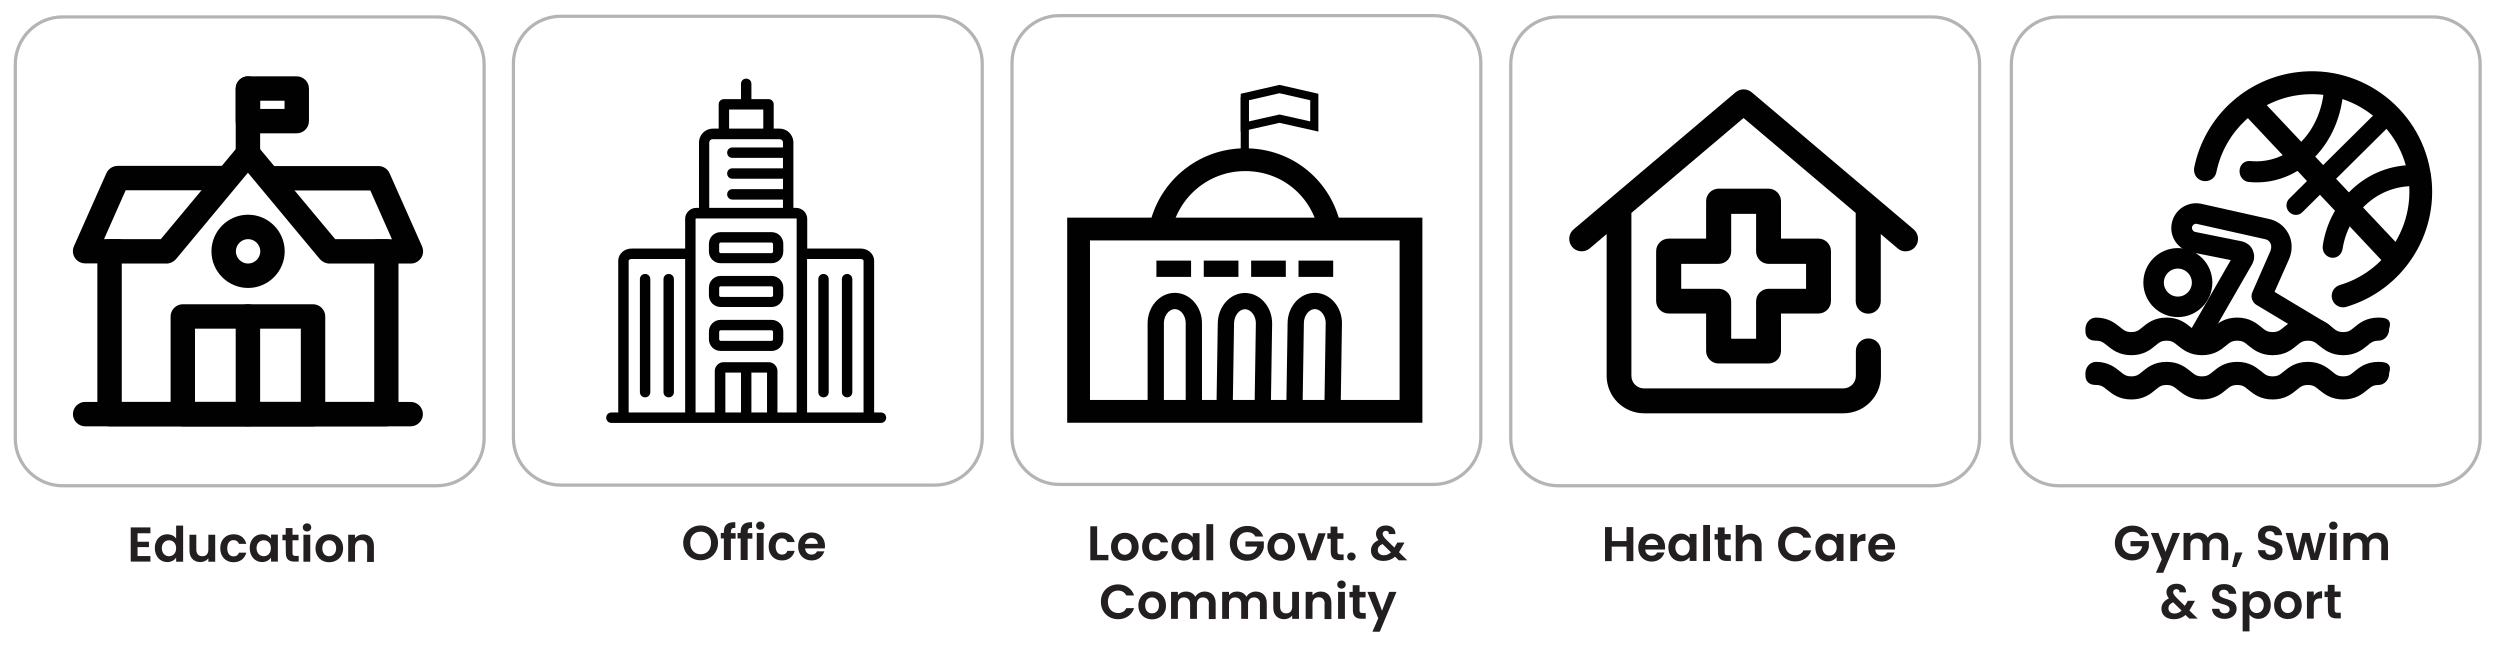
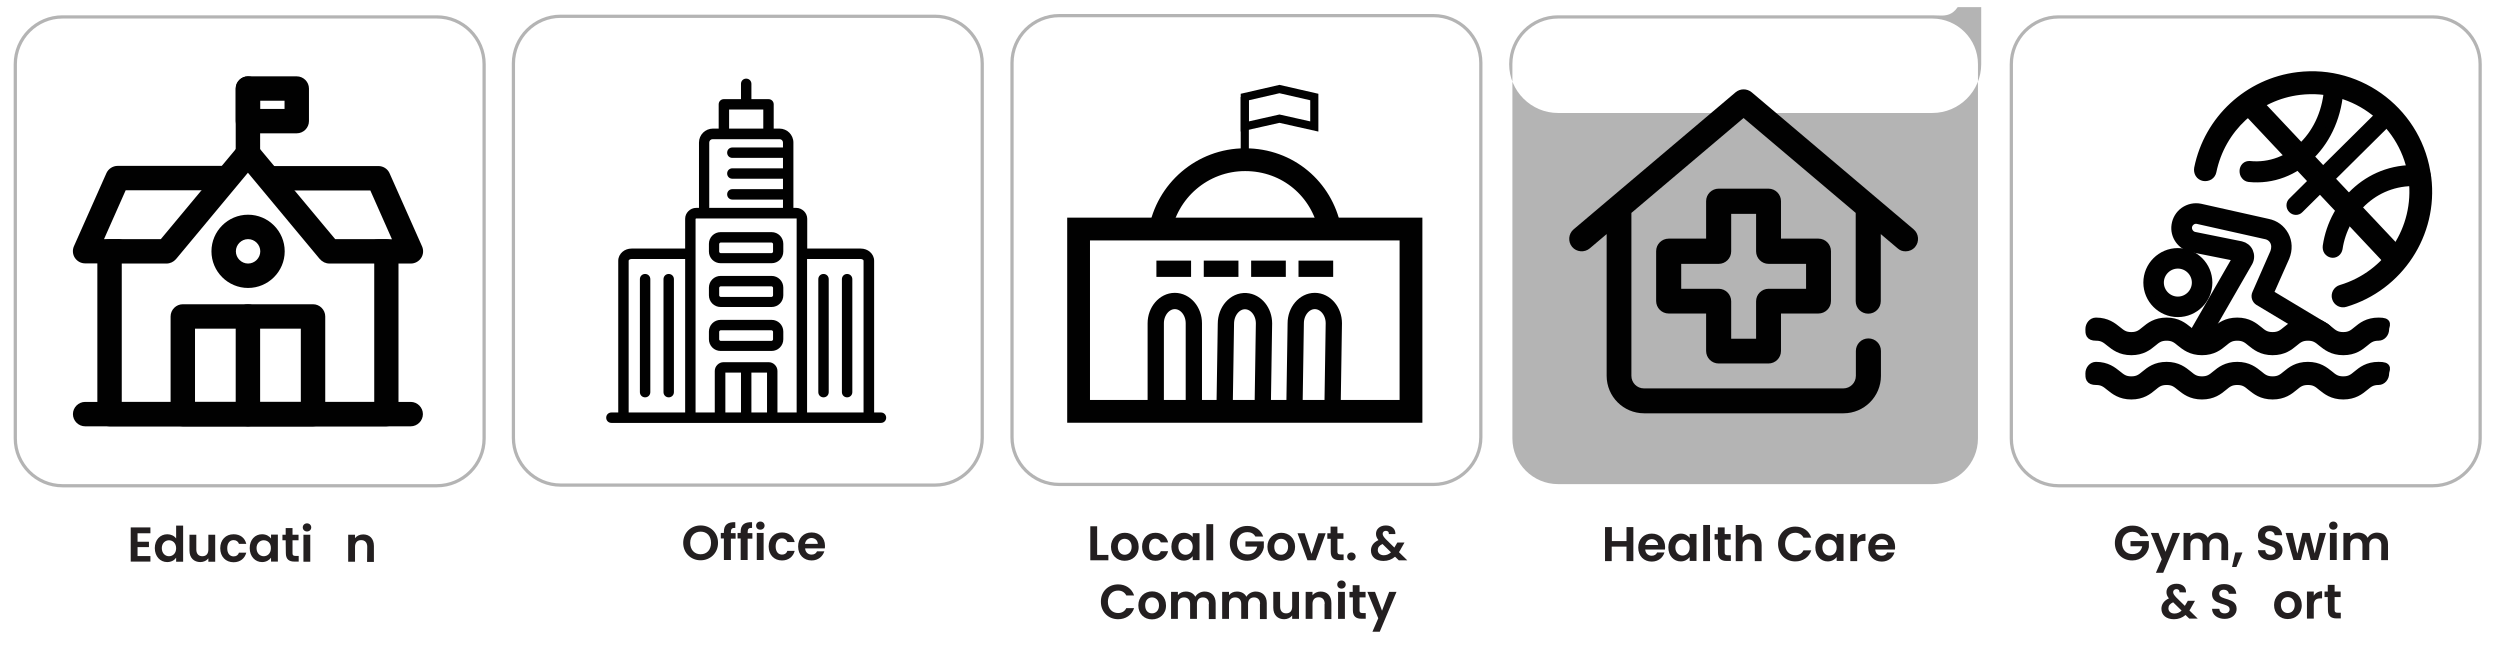
<svg xmlns="http://www.w3.org/2000/svg" xmlns:xlink="http://www.w3.org/1999/xlink" version="1.1" id="Layer_1" x="0px" y="0px" viewBox="0 0 1535.8 402.1" style="enable-background:new 0 0 1535.8 402.1;" xml:space="preserve">
  <style type="text/css"> .st0{clip-path:url(#SVGID_00000039815817338851539230000005213869742150864024_);} .st1{fill:#B4B4B4;} .st2{clip-path:url(#SVGID_00000163767249308778627040000012254759770399057297_);} .st3{clip-path:url(#SVGID_00000120528612104870804710000013917319793731846051_);} .st4{fill-rule:evenodd;clip-rule:evenodd;fill:#010101;} .st5{clip-path:url(#SVGID_00000171716782390769003740000017467293153184720058_);} .st6{clip-path:url(#SVGID_00000102510541720928121260000017513588516768457651_);} .st7{clip-path:url(#SVGID_00000002365529862652280100000000273577510064500876_);} .st8{fill:none;} .st9{clip-path:url(#SVGID_00000152258500917958296690000002919235393098879899_);} .st10{clip-path:url(#SVGID_00000104690255266264775950000003413324641254038922_);} .st11{fill:none;stroke:#010101;stroke-width:14;stroke-miterlimit:23.4;} .st12{clip-path:url(#SVGID_00000182493930203795587760000001387187341300763839_);} .st13{fill:none;stroke:#010101;stroke-width:5;stroke-miterlimit:23.4;} .st14{fill:none;stroke:#010101;stroke-width:10;stroke-miterlimit:23.4;} .st15{clip-path:url(#SVGID_00000147221244787353187610000004246460941223328647_);} .st16{clip-path:url(#SVGID_00000174591157089434390770000018327189714304042135_);} .st17{clip-path:url(#SVGID_00000150089233757025276190000017905475334994172602_);} .st18{fill:#010101;} .st19{clip-path:url(#SVGID_00000148620405311116776490000005500226934752199577_);} .st20{fill:#010101;stroke:#010101;stroke-width:5;stroke-miterlimit:10;} .st21{enable-background:new ;} .st22{fill:#231F20;} </style>
  <g>
    <g>
      <defs>
        <rect id="SVGID_1_" x="2.4" y="4.4" width="300" height="300" />
      </defs>
      <clipPath id="SVGID_00000025433636175755502600000005433716571935346583_">
        <use xlink:href="#SVGID_1_" style="overflow:visible;" />
      </clipPath>
      <g style="clip-path:url(#SVGID_00000025433636175755502600000005433716571935346583_);">
        <path class="st1" d="M268.4,11.4c15.4,0,28,12.6,28,28v230c0,15.4-12.6,28-28,28h-230c-15.4,0-28-12.6-28-28v-230 c0-15.4,12.6-28,28-28C38.4,11.4,268.4,11.4,268.4,11.4z M268.4,9.4h-230c-16.5,0-30,13.5-30,30v230c0,16.5,13.5,30,30,30h230 c16.5,0,30-13.5,30-30v-230C298.4,22.9,284.9,9.4,268.4,9.4" />
      </g>
    </g>
  </g>
  <g>
    <g>
      <defs>
        <rect id="SVGID_00000113322355014276910070000016354316852987978132_" x="32.4" y="34.4" width="240" height="240" />
      </defs>
      <clipPath id="SVGID_00000041989830517251044540000017315179818026032831_">
        <use xlink:href="#SVGID_00000113322355014276910070000016354316852987978132_" style="overflow:visible;" />
      </clipPath>
      <g style="clip-path:url(#SVGID_00000041989830517251044540000017315179818026032831_);">
        <g>
          <g>
            <defs>
              <rect id="SVGID_00000012432839837630124280000004756716227133834666_" x="32.4" y="34.4" width="240" height="240" />
            </defs>
            <clipPath id="SVGID_00000087390876382031568710000002878883468274307763_">
              <use xlink:href="#SVGID_00000012432839837630124280000004756716227133834666_" style="overflow:visible;" />
            </clipPath>
            <g style="clip-path:url(#SVGID_00000087390876382031568710000002878883468274307763_);">
              <g>
                <path class="st4" d="M152.4,131.9c-12.4,0-22.5,10.1-22.5,22.5s10.1,22.5,22.5,22.5s22.5-10.1,22.5-22.5 S164.8,131.9,152.4,131.9 M152.4,146.9c4.1,0,7.5,3.4,7.5,7.5s-3.4,7.5-7.5,7.5s-7.5-3.4-7.5-7.5S148.3,146.9,152.4,146.9" />
                <path class="st4" d="M205.9,146.9l-47.8-57.3c-1.4-1.7-3.5-2.7-5.8-2.7s-4.3,1-5.8,2.7l-47.7,57.3H67.3 c-4.1,0-7.5,3.4-7.5,7.5v100c0,4.1,3.4,7.5,7.5,7.5h170c4.1,0,7.5-3.4,7.5-7.5v-100c0-4.1-3.4-7.5-7.5-7.5H205.9L205.9,146.9 z M196.6,159.2c1.4,1.7,3.5,2.7,5.8,2.7h27.5v85H74.8v-85h27.5c2.2,0,4.3-1,5.8-2.7l44.2-53.1l44.2,53.1H196.6z" />
                <path class="st4" d="M199.8,194.4c0-4.1-3.4-7.5-7.5-7.5h-80c-4.1,0-7.5,3.4-7.5,7.5v60c0,4.1,3.4,7.5,7.5,7.5h80 c4.1,0,7.5-3.4,7.5-7.5V194.4z M184.8,246.9h-65v-45h65V246.9z" />
                <path class="st4" d="M189.8,54.4c0-4.1-3.4-7.5-7.5-7.5h-30c-4.1,0-7.5,3.4-7.5,7.5v20c0,4.1,3.4,7.5,7.5,7.5h30 c4.1,0,7.5-3.4,7.5-7.5V54.4z M174.8,66.9h-15v-5h15V66.9z" />
                <path class="st4" d="M252.4,246.9H52.3c-4.1,0-7.5,3.4-7.5,7.5s3.4,7.5,7.5,7.5h200c4.1,0,7.5-3.4,7.5-7.5s-3.4-7.5-7.5-7.5" />
                <path class="st4" d="M159.8,96.1V54.4c0-4.1-3.4-7.5-7.5-7.5s-7.5,3.4-7.5,7.5v41.7c0,4.1,3.4,7.5,7.5,7.5 S159.8,100.2,159.8,96.1" />
                <path class="st4" d="M72.4,146.9h-8.5l13.3-30h60.1c4.1,0,7.5-3.4,7.5-7.5s-3.4-7.5-7.5-7.5h-65c-3,0-5.7,1.8-6.9,4.4l-20,45 c-1,2.3-0.8,5,0.6,7.1c1.4,2.1,3.7,3.4,6.3,3.4h20c4.1,0,7.5-3.4,7.5-7.5s-3.4-7.5-7.5-7.5l0,0L72.4,146.9z" />
                <path class="st4" d="M232.4,161.9h20c2.5,0,4.9-1.3,6.3-3.4c1.4-2.1,1.6-4.8,0.6-7.1l-20-45c-1.2-2.7-3.9-4.4-6.9-4.4h-65 c-4.1,0-7.5,3.4-7.5,7.5s3.4,7.5,7.5,7.5h60.1l13.3,30h-8.5c-4.1,0-7.5,3.4-7.5,7.5s3.4,7.5,7.5,7.5l0,0L232.4,161.9z" />
                <path class="st4" d="M144.8,194.4v60c0,4.1,3.4,7.5,7.5,7.5s7.5-3.4,7.5-7.5v-60c0-4.1-3.4-7.5-7.5-7.5 S144.8,190.3,144.8,194.4" />
              </g>
            </g>
          </g>
        </g>
      </g>
    </g>
  </g>
  <g>
    <g>
      <defs>
        <rect id="SVGID_00000115492229595151921280000011726378255707026824_" x="308.4" y="4" width="300" height="300" />
      </defs>
      <clipPath id="SVGID_00000180348632779514237450000005494186041712619688_">
        <use xlink:href="#SVGID_00000115492229595151921280000011726378255707026824_" style="overflow:visible;" />
      </clipPath>
      <g style="clip-path:url(#SVGID_00000180348632779514237450000005494186041712619688_);">
        <path class="st1" d="M574.4,11c15.4,0,28,12.6,28,28v230c0,15.4-12.6,28-28,28h-230c-15.4,0-28-12.6-28-28V39 c0-15.4,12.6-28,28-28H574.4z M574.4,9h-230c-16.5,0-30,13.5-30,30v230c0,16.5,13.5,30,30,30h230c16.5,0,30-13.5,30-30V39 C604.4,22.5,590.9,9,574.4,9" />
      </g>
    </g>
  </g>
  <g>
    <g>
      <defs>
        <rect id="SVGID_00000171690461153385662040000015316451821578627002_" x="340.9" y="36.5" width="235" height="235" />
      </defs>
      <clipPath id="SVGID_00000137099582408593931220000011744284483664784272_">
        <use xlink:href="#SVGID_00000171690461153385662040000015316451821578627002_" style="overflow:visible;" />
      </clipPath>
      <g style="clip-path:url(#SVGID_00000137099582408593931220000011744284483664784272_);">
        <g>
          <g>
            <defs>
              <rect id="SVGID_00000077312197588218584050000008740316427343093151_" x="340.9" y="36.5" width="235" height="235" />
            </defs>
            <clipPath id="SVGID_00000172439605094752027730000014010755117284375700_">
              <use xlink:href="#SVGID_00000077312197588218584050000008740316427343093151_" style="overflow:visible;" />
            </clipPath>
            <g style="clip-path:url(#SVGID_00000172439605094752027730000014010755117284375700_);">
              <path class="st4" d="M420.9,253.4v-94.3H388c-0.6,0-1.2,0.2-1.5,0.5s-0.3,0.4-0.3,0.6v93.2H420.9L420.9,253.4z M420.9,152.7 v-18.3c0-1.9,0.8-3.5,2-4.7s2.9-2,4.8-2h1.7V87.5c0-2.3,1-4.5,2.5-6s3.7-2.5,6-2.5h3.6V64.1c0-1.8,1.4-3.2,3.2-3.2h10.5v-9.4 c0-1.8,1.4-3.2,3.2-3.2s3.2,1.4,3.2,3.2v9.4h10.5c1.8,0,3.2,1.4,3.2,3.2V79h3.6c2.3,0,4.5,1,6,2.5s2.5,3.7,2.5,6v40.2h1.7 c1.9,0,3.5,0.8,4.8,2c1.2,1.2,2,2.9,2,4.7v18.3h32.9c2.2,0,4.2,0.8,5.6,2c1.6,1.4,2.6,3.3,2.6,5.5v93.2h4.2 c1.8,0,3.2,1.4,3.2,3.2s-1.4,3.2-3.2,3.2H375.6c-1.8,0-3.2-1.4-3.2-3.2s1.4-3.2,3.2-3.2h4.2v-93.2c0-2.2,1-4.1,2.6-5.5 c1.5-1.3,3.5-2,5.6-2L420.9,152.7L420.9,152.7z M427.3,134.4v119h11.8v-25.5c0-1.5,0.6-2.8,1.6-3.8s2.3-1.6,3.8-1.6h27.7 c1.5,0,2.8,0.6,3.8,1.6s1.6,2.3,1.6,3.8v25.5h11.8V134.2h-61.9v0.2H427.3L427.3,134.4z M435.8,127.7H481v-5.1h-31.1 c-1.8,0-3.2-1.4-3.2-3.2s1.4-3.2,3.2-3.2H481v-6.4h-31.1c-1.8,0-3.2-1.4-3.2-3.2s1.4-3.2,3.2-3.2H481V97h-31.1 c-1.8,0-3.2-1.4-3.2-3.2s1.4-3.2,3.2-3.2H481v-3c0-0.6-0.2-1.1-0.6-1.5s-0.9-0.6-1.5-0.6h-41.1c-0.6,0-1.1,0.2-1.5,0.6 s-0.6,0.9-0.6,1.5v40.2h0.1V127.7z M495.8,159.1v94.3h34.7v-93.2c0-0.2-0.1-0.4-0.3-0.6c-0.4-0.3-0.9-0.5-1.5-0.5H495.8 L495.8,159.1L495.8,159.1z M447.9,79h21V67.3h-21V79z M445.6,253.4h9.6v-24.5h-9.6V253.4z M461.6,253.4h9.6v-24.5h-9.6V253.4z M517.2,171.5v69.4c0,1.8,1.4,3.2,3.2,3.2s3.2-1.4,3.2-3.2v-69.4c0-1.8-1.4-3.2-3.2-3.2S517.2,169.7,517.2,171.5 M502.7,171.5 v69.4c0,1.8,1.4,3.2,3.2,3.2s3.2-1.4,3.2-3.2v-69.4c0-1.8-1.4-3.2-3.2-3.2S502.7,169.7,502.7,171.5 M393.1,171.5 c0-1.8,1.4-3.2,3.2-3.2s3.2,1.4,3.2,3.2v69.4c0,1.8-1.4,3.2-3.2,3.2s-3.2-1.4-3.2-3.2V171.5L393.1,171.5z M407.6,171.5 c0-1.8,1.4-3.2,3.2-3.2s3.2,1.4,3.2,3.2v69.4c0,1.8-1.4,3.2-3.2,3.2s-3.2-1.4-3.2-3.2V171.5L407.6,171.5z M442.7,142.6 c-2,0-3.8,0.8-5.1,2.1s-2.1,3.1-2.1,5.1v4.7c0,2,0.8,3.8,2.1,5.1s3.1,2.1,5.1,2.1H474c2,0,3.8-0.8,5.1-2.1s2.1-3.1,2.1-5.1 v-4.7c0-2-0.8-3.8-2.1-5.1s-3.1-2.1-5.1-2.1H442.7z M474,149h-31.3c-0.2,0-0.4,0.1-0.6,0.3s-0.3,0.4-0.3,0.6v4.7 c0,0.2,0.1,0.4,0.3,0.6s0.4,0.3,0.6,0.3H474c0.2,0,0.4-0.1,0.6-0.3s0.3-0.4,0.3-0.6v-4.7c0-0.2-0.1-0.4-0.3-0.6 C474.4,149.1,474.2,149,474,149 M442.7,196.5c-2,0-3.8,0.8-5.1,2.1s-2.1,3.1-2.1,5.1v4.7c0,2,0.8,3.8,2.1,5.1s3.1,2.1,5.1,2.1 H474c2,0,3.8-0.8,5.1-2.1s2.1-3.1,2.1-5.1v-4.7c0-2-0.8-3.8-2.1-5.1s-3.1-2.1-5.1-2.1H442.7z M474,202.9h-31.3 c-0.2,0-0.4,0.1-0.6,0.3s-0.3,0.4-0.3,0.6v4.7c0,0.2,0.1,0.4,0.3,0.6s0.4,0.3,0.6,0.3H474c0.2,0,0.4-0.1,0.6-0.3 s0.3-0.4,0.3-0.6v-4.7c0-0.2-0.1-0.4-0.3-0.6C474.4,203,474.2,202.9,474,202.9 M442.7,169.5c-2,0-3.8,0.8-5.1,2.1 s-2.1,3.1-2.1,5.1v4.7c0,2,0.8,3.8,2.1,5.1s3.1,2.1,5.1,2.1H474c2,0,3.8-0.8,5.1-2.1s2.1-3.1,2.1-5.1v-4.7 c0-2-0.8-3.8-2.1-5.1s-3.1-2.1-5.1-2.1H442.7z M474,175.9h-31.3c-0.2,0-0.4,0.1-0.6,0.3s-0.3,0.4-0.3,0.6v4.7 c0,0.2,0.1,0.4,0.3,0.6s0.4,0.3,0.6,0.3H474c0.2,0,0.4-0.1,0.6-0.3s0.3-0.4,0.3-0.6v-4.7c0-0.2-0.1-0.4-0.3-0.6 C474.4,176,474.2,175.9,474,175.9" />
            </g>
          </g>
        </g>
      </g>
    </g>
  </g>
  <rect x="298.1" y="122.1" class="st8" width="16" height="16" />
  <rect x="604.4" y="132.6" class="st8" width="16" height="16" />
  <g>
    <g>
      <defs>
        <rect id="SVGID_00000055665271290400296790000004566414273412968606_" x="614.7" y="3.6" width="300" height="300" />
      </defs>
      <clipPath id="SVGID_00000170251953043295907990000013939222740851783346_">
        <use xlink:href="#SVGID_00000055665271290400296790000004566414273412968606_" style="overflow:visible;" />
      </clipPath>
      <g style="clip-path:url(#SVGID_00000170251953043295907990000013939222740851783346_);">
        <path class="st1" d="M880.7,10.6c15.4,0,28,12.6,28,28v230c0,15.4-12.6,28-28,28h-230c-15.4,0-28-12.6-28-28v-230 c0-15.4,12.6-28,28-28C650.7,10.6,880.7,10.6,880.7,10.6z M880.7,8.6h-230c-16.5,0-30,13.5-30,30v230c0,16.5,13.5,30,30,30h230 c16.5,0,30-13.5,30-30v-230C910.7,22.1,897.2,8.6,880.7,8.6" />
      </g>
    </g>
  </g>
  <g>
    <g>
      <defs>
        <rect id="SVGID_00000060726158757024489080000009164723948645718194_" x="642.2" y="31.1" width="245" height="245" />
      </defs>
      <clipPath id="SVGID_00000099643205495461746460000004402860960940595864_">
        <use xlink:href="#SVGID_00000060726158757024489080000009164723948645718194_" style="overflow:visible;" />
      </clipPath>
      <g style="clip-path:url(#SVGID_00000099643205495461746460000004402860960940595864_);">
        <g>
          <rect x="662.6" y="140.7" class="st11" width="204.2" height="112" />
          <g>
            <g>
              <defs>
                <rect id="SVGID_00000070840444512614595880000011166545781413797511_" x="642.2" y="31.1" width="245" height="245" />
              </defs>
              <clipPath id="SVGID_00000045608333344348795900000010687379912956014235_">
                <use xlink:href="#SVGID_00000070840444512614595880000011166545781413797511_" style="overflow:visible;" />
              </clipPath>
              <g style="clip-path:url(#SVGID_00000045608333344348795900000010687379912956014235_);">
                <g>
                  <path class="st11" d="M712.5,142.5c4.2-25.2,26-44.4,52.4-44.4s47.1,18.2,52,42.4" />
                  <polygon class="st13" points="807.4,77.7 786,72.9 764.7,77.7 764.7,59.6 786,54.7 807.4,59.6 " />
                  <line class="st13" x1="764.7" y1="59.6" x2="764.7" y2="99.5" />
                  <path class="st14" d="M709.8,255.1c-0.4-1.4,0.2-2.9,0.2-4.5v-52c0-7.5,5.3-13.7,11.7-13.7s11.7,6.1,11.7,13.7v52 c0,1.6-1.1,3.1-1.4,4.5" />
                  <path class="st14" d="M702.5,165.1" />
                  <path class="st14" d="M681.2,165.1" />
                  <line class="st14" x1="710.4" y1="165.1" x2="731.7" y2="165.1" />
                  <line class="st14" x1="739.5" y1="165.1" x2="760.8" y2="165.1" />
                  <line class="st14" x1="768.6" y1="165.1" x2="789.9" y2="165.1" />
                  <line class="st14" x1="797.7" y1="165.1" x2="819" y2="165.1" />
                  <path class="st14" d="M848.2,165.1" />
                  <path class="st14" d="M826.9,165.1" />
                  <path class="st14" d="M752.3,250.6l0.8-51.7c0-7.9,5.6-14.3,12.3-13.9c6.2,0.4,11.1,6.4,11.1,13.7l-0.8,52" />
                  <path class="st14" d="M795.2,250.6l0.8-52c0-7.5,5.3-13.7,11.7-13.7s11.7,6.1,11.7,13.7l-0.8,52" />
                </g>
              </g>
            </g>
          </g>
        </g>
      </g>
    </g>
  </g>
  <g>
    <g>
      <defs>
        <rect id="SVGID_00000115497115768146920750000014949008110281990017_" x="921.1" y="4.4" width="300" height="300" />
      </defs>
      <clipPath id="SVGID_00000103953014967024950430000010042996477753491588_">
        <use xlink:href="#SVGID_00000115497115768146920750000014949008110281990017_" style="overflow:visible;" />
      </clipPath>
      <g style="clip-path:url(#SVGID_00000103953014967024950430000010042996477753491588_);">
-         <path class="st1" d="M1187.1,11.4c15.4,0,28,12.6,28,28v230c0,15.4-12.6,28-28,28h-230c-15.4,0-28-12.6-28-28v-230 c0-15.4,12.6-28,28-28C957.1,11.4,1187.1,11.4,1187.1,11.4z M1187.1,9.4h-230c-16.5,0-30,13.5-30,30v230c0,16.5,13.5,30,30,30 h230c16.5,0,30-13.5,30-30v-230C1217.1,22.9,1203.6,9.4,1187.1,9.4" />
+         <path class="st1" d="M1187.1,11.4c15.4,0,28,12.6,28,28v230c0,15.4-12.6,28-28,28h-230c-15.4,0-28-12.6-28-28v-230 c0-15.4,12.6-28,28-28C957.1,11.4,1187.1,11.4,1187.1,11.4z M1187.1,9.4h-230c-16.5,0-30,13.5-30,30c0,16.5,13.5,30,30,30 h230c16.5,0,30-13.5,30-30v-230C1217.1,22.9,1203.6,9.4,1187.1,9.4" />
      </g>
    </g>
  </g>
  <g>
    <g>
      <defs>
        <rect id="SVGID_00000010310088412605705140000014685078928400291481_" x="948.6" y="31.9" width="245" height="245" />
      </defs>
      <clipPath id="SVGID_00000026154207663088549880000011862334612562542001_">
        <use xlink:href="#SVGID_00000010310088412605705140000014685078928400291481_" style="overflow:visible;" />
      </clipPath>
      <g style="clip-path:url(#SVGID_00000026154207663088549880000011862334612562542001_);">
        <g>
          <g>
            <defs>
              <rect id="SVGID_00000102545743405210854820000010394212254565083297_" x="948.6" y="31.9" width="245" height="245" />
            </defs>
            <clipPath id="SVGID_00000178907810774520178800000000451515653574736296_">
              <use xlink:href="#SVGID_00000102545743405210854820000010394212254565083297_" style="overflow:visible;" />
            </clipPath>
            <g style="clip-path:url(#SVGID_00000178907810774520178800000000451515653574736296_);">
              <path class="st18" d="M1055.8,223.3h30.6c4.2,0,7.7-3.4,7.7-7.7v-23h23c4.2,0,7.7-3.4,7.7-7.7v-30.6c0-4.2-3.4-7.7-7.7-7.7 h-23v-23c0-4.2-3.4-7.7-7.7-7.7h-30.6c-4.2,0-7.7,3.4-7.7,7.7v23h-23c-4.2,0-7.7,3.4-7.7,7.7v30.6c0,4.2,3.4,7.7,7.7,7.7h23 v23C1048.1,219.8,1051.5,223.3,1055.8,223.3 M1032.8,177.4v-15.3h23c4.2,0,7.7-3.4,7.7-7.7v-23h15.3v23c0,4.2,3.4,7.7,7.7,7.7 h23v15.3h-23c-4.2,0-7.7,3.4-7.7,7.7v23h-15.3v-23c0-4.2-3.4-7.7-7.7-7.7H1032.8z M1176.5,151.7c-1.5,1.8-3.7,2.7-5.8,2.7 s-3.5-0.6-4.9-1.8l-10.4-8.8V185c0,4.2-3.4,7.7-7.7,7.7s-7.7-3.4-7.7-7.7v-54.2l-68.9-58.3l-68.9,58.3v100.1 c0,4.2,3.4,7.7,7.7,7.7h122.5c4.2,0,7.7-3.4,7.7-7.7v-15.3c0-4.2,3.4-7.7,7.7-7.7s7.7,3.4,7.7,7.7v15.3c0,12.7-10.3,23-23,23 H1010c-12.7,0-23-10.3-23-23v-87.1l-10.4,8.8c-3.2,2.7-8.1,2.3-10.8-0.9s-2.3-8.1,0.9-10.8l99.5-84.2c2.9-2.4,7-2.4,9.9,0 l99.5,84.2C1178.8,143.6,1179.2,148.5,1176.5,151.7L1176.5,151.7L1176.5,151.7z" />
            </g>
          </g>
        </g>
      </g>
    </g>
  </g>
  <g>
    <g>
      <defs>
        <rect id="SVGID_00000155138777363929093680000015318627497119804579_" x="1228.6" y="4.4" width="300" height="300" />
      </defs>
      <clipPath id="SVGID_00000006683182216722467240000002924277046247974558_">
        <use xlink:href="#SVGID_00000155138777363929093680000015318627497119804579_" style="overflow:visible;" />
      </clipPath>
      <g style="clip-path:url(#SVGID_00000006683182216722467240000002924277046247974558_);">
        <path class="st1" d="M1494.6,11.4c15.4,0,28,12.6,28,28v230c0,15.4-12.6,28-28,28h-230c-15.4,0-28-12.6-28-28v-230 c0-15.4,12.6-28,28-28C1264.6,11.4,1494.6,11.4,1494.6,11.4z M1494.6,9.4h-230c-16.5,0-30,13.5-30,30v230c0,16.5,13.5,30,30,30 h230c16.5,0,30-13.5,30-30v-230C1524.6,22.9,1511.1,9.4,1494.6,9.4" />
      </g>
    </g>
  </g>
  <path class="st20" d="M1491,109c-4.7-39.1-40.4-67-79.4-62.2c-30.4,3.7-55.1,26.5-61.2,56.6l0,0c-0.2,1.2,0,2.4,0.6,3.4 s1.7,1.7,2.8,1.9s2.4,0,3.4-0.6s1.7-1.7,1.9-2.8c5.4-26.3,26.9-46.3,53.6-49.5c34.3-4.1,65.3,20.2,69.5,54.4 c3.6,30.2-14.9,58.6-44.1,67.3c-1.1,0.3-2.1,1.1-2.7,2.2c-0.5,1-0.7,2.3-0.3,3.4c0.3,1.1,1.1,2.1,2.2,2.7c1,0.5,2.3,0.7,3.4,0.3 c33.3-9.9,54.6-42.5,50.4-76.9l0,0L1491,109z" />
  <path class="st20" d="M1468.8,68.2c-1.2-1.3-3.3-1.4-4.5-0.1l-56.2,55.7c-1.3,1.2-1.3,3.4,0,4.7c1.2,1.3,3.3,1.4,4.5,0.1l56.2-55.7 c0.6-0.6,1-1.4,1-2.3S1469.5,68.9,1468.8,68.2L1468.8,68.2L1468.8,68.2z" />
  <path class="st20" d="M1474.2,155l-88.7-94.2l0,0c-0.8-0.8-1.9-1.4-3.1-1.4s-2.3,0.4-3.2,1.2c-0.8,0.8-1.4,1.9-1.4,3.1 s0.4,2.3,1.2,3.2l88.7,94.3c0.8,0.8,1.9,1.4,3.1,1.4s2.3-0.4,3.2-1.2c0.8-0.8,1.4-1.9,1.4-3.1s-0.4-2.3-1.2-3.2l0,0V155z" />
  <path class="st20" d="M1437.2,53.6c0-1-0.2-2.1-0.9-2.9c-0.6-0.8-1.5-1.3-2.4-1.4s-1.8,0.2-2.5,0.9s-1.1,1.6-1.1,2.7 c-1.3,29.4-22.9,51.1-48.4,48.5l0,0c-0.9,0-1.8,0.2-2.5,0.9c-0.7,0.7-1.1,1.7-1.1,2.7s0.2,2.1,0.9,2.9c0.6,0.8,1.5,1.3,2.4,1.4 C1410.8,112.3,1435.7,87.3,1437.2,53.6L1437.2,53.6L1437.2,53.6z" />
  <path class="st20" d="M1490.8,108.4c0-1-0.3-2.1-0.9-2.9s-1.5-1.3-2.5-1.4c-30.7-2.7-54,20.1-58,47.1c-0.1,1,0,2.1,0.6,3 c0.6,0.8,1.4,1.4,2.4,1.6c0.9,0.2,1.9,0,2.7-0.6c0.8-0.6,1.3-1.5,1.5-2.5c3.4-23,23.3-43.1,50.4-40.7c1,0,1.9-0.2,2.6-0.9 C1490.3,110.4,1490.8,109.5,1490.8,108.4L1490.8,108.4L1490.8,108.4z" />
  <path class="st20" d="M1337.9,154.9c-10.3,0-18.7,8.4-18.7,18.7s8.4,18.7,18.7,18.7s18.7-8.4,18.7-18.7S1348.2,154.9,1337.9,154.9 L1337.9,154.9z M1349,173.6c0,6.1-5,11.1-11.1,11.1s-11.1-5-11.1-11.1s5-11.1,11.1-11.1S1349,167.5,1349,173.6z" />
  <path class="st20" d="M1430.5,206.5c-0.7,1.2-2,1.8-3.3,1.8s-1.3-0.2-2-0.5l-37.7-22.6c-1.6-1-2.3-3.1-1.5-4.8l11.1-25.3 c0.9-2.4,0.9-4.9-0.2-7c-1-1.9-2.9-3.3-5.3-3.7l-41.5-9.3c-1.4-0.3-2.8,0-3.9,0.8s-1.9,2-2.1,3.4c-0.3,2.6,1.4,5,3.8,5.6l28.8,5.8 c2.2,0.5,4,1.9,4.9,3.9s0.9,4.3-0.2,6.4l-26,45.2c-1,1.8-3.4,2.5-5.2,1.4c-1.8-1-2.5-3.4-1.4-5.2l25.5-44.4l-28-5.6 c-6.4-1.4-10.8-7.6-9.8-14.1c0.5-3.5,2.4-6.6,5.2-8.6c2.9-2,6.4-2.8,9.9-2.1l41.5,9.3c4.6,0.9,8.2,3.6,10.4,7.6 c2.2,4,2.4,8.9,0.5,13.5l-9.9,22.3l34.8,20.9c1.8,1.1,2.4,3.4,1.3,5.2l0,0L1430.5,206.5z" />
  <path class="st20" d="M1287.6,197.6c6.7,0,10.3,3,13.2,5.3c2.6,2.1,4.4,3.6,8.5,3.6s6-1.5,8.5-3.6c2.9-2.4,6.5-5.3,13.2-5.3 s10.3,3,13.2,5.3c2.5,2.1,4.4,3.6,8.5,3.6s6-1.5,8.5-3.6c2.9-2.4,6.5-5.3,13.2-5.3s10.3,3,13.2,5.3c2.5,2.1,4.4,3.6,8.5,3.6 s6-1.5,8.5-3.6c2.9-2.4,6.5-5.3,13.2-5.3s10.3,3,13.2,5.3c2.5,2.1,4.4,3.6,8.5,3.6s6-1.5,8.5-3.6c2.9-2.4,6.5-5.3,13.2-5.3 s4,2.1,4,4.6s-1.8,4.6-4,4.6c-4.1,0-6,1.5-8.5,3.6c-2.9,2.4-6.5,5.3-13.2,5.3s-10.3-3-13.2-5.3c-2.5-2.1-4.4-3.6-8.5-3.6 s-6,1.5-8.5,3.6c-2.9,2.4-6.5,5.3-13.2,5.3s-10.3-3-13.2-5.3c-2.5-2.1-4.4-3.6-8.5-3.6s-6,1.5-8.5,3.6c-2.9,2.4-6.5,5.3-13.2,5.3 s-10.3-3-13.2-5.3c-2.5-2.1-4.4-3.6-8.5-3.6s-6,1.5-8.5,3.6c-2.9,2.4-6.5,5.3-13.2,5.3s-10.3-3-13.2-5.3c-2.6-2.1-4.4-3.6-8.5-3.6 s-4-2.1-4-4.6S1285.4,197.6,1287.6,197.6L1287.6,197.6z" />
  <path class="st20" d="M1287.6,224.8c6.7,0,10.3,3,13.2,5.3c2.6,2.1,4.4,3.6,8.5,3.6s6-1.5,8.5-3.6c2.9-2.4,6.5-5.3,13.2-5.3 s10.3,3,13.2,5.3c2.5,2.1,4.4,3.6,8.5,3.6s6-1.5,8.5-3.6c2.9-2.4,6.5-5.3,13.2-5.3s10.3,3,13.2,5.3c2.5,2.1,4.4,3.6,8.5,3.6 s6-1.5,8.5-3.6c2.9-2.4,6.5-5.3,13.2-5.3s10.3,3,13.2,5.3c2.5,2.1,4.4,3.6,8.5,3.6s6-1.5,8.5-3.6c2.9-2.4,6.5-5.3,13.2-5.3 s4,2.1,4,4.6s-1.8,4.6-4,4.6c-4.1,0-6,1.5-8.5,3.6c-2.9,2.4-6.5,5.3-13.2,5.3s-10.3-3-13.2-5.3c-2.5-2.1-4.4-3.6-8.5-3.6 s-6,1.5-8.5,3.6c-2.9,2.4-6.5,5.3-13.2,5.3s-10.3-3-13.2-5.3c-2.5-2.1-4.4-3.6-8.5-3.6s-6,1.5-8.5,3.6c-2.9,2.4-6.5,5.3-13.2,5.3 s-10.3-3-13.2-5.3c-2.6-2.1-4.4-3.6-8.5-3.6s-6,1.5-8.5,3.6c-2.9,2.4-6.5,5.3-13.2,5.3s-10.3-3-13.2-5.3c-2.6-2.1-4.4-3.6-8.5-3.6 s-4-2.1-4-4.6S1285.4,224.8,1287.6,224.8L1287.6,224.8z" />
  <g class="st21">
    <path class="st22" d="M92.4,327.6h-7.9v5.2h7v3.3h-7v5.5h7.9v3.4H80.3v-21h12.1V327.6z" />
    <path class="st22" d="M102.8,328.2c2.2,0,4.3,1,5.4,2.6v-7.9h4.3v22.2h-4.3v-2.5c-1,1.5-2.9,2.7-5.5,2.7c-4.2,0-7.6-3.4-7.6-8.6 C95.1,331.5,98.5,328.2,102.8,328.2z M103.8,331.9c-2.2,0-4.4,1.7-4.4,4.8c0,3.2,2.1,5,4.4,5s4.4-1.7,4.4-4.9 C108.2,333.6,106.1,331.9,103.8,331.9z" />
    <path class="st22" d="M132.3,345.1H128V343c-1,1.4-2.9,2.3-4.9,2.3c-3.9,0-6.7-2.5-6.7-7.1v-9.7h4.2v9.1c0,2.7,1.5,4.1,3.7,4.1 c2.3,0,3.7-1.4,3.7-4.1v-9.1h4.2v16.6H132.3z" />
    <path class="st22" d="M143.5,328.2c4.1,0,6.9,2.2,7.8,5.9h-4.5c-0.5-1.4-1.6-2.3-3.3-2.3c-2.3,0-3.9,1.8-3.9,5s1.6,5,3.9,5 c1.7,0,2.8-0.8,3.3-2.3h4.5c-0.9,3.5-3.7,5.9-7.8,5.9c-4.8,0-8.2-3.4-8.2-8.6S138.7,328.2,143.5,328.2z" />
    <path class="st22" d="M161,328.2c2.7,0,4.5,1.3,5.5,2.6v-2.4h4.2V345h-4.2v-2.4c-1,1.4-2.9,2.7-5.5,2.7c-4.2,0-7.6-3.4-7.6-8.6 C153.4,331.5,156.7,328.2,161,328.2z M162,331.9c-2.2,0-4.4,1.7-4.4,4.8c0,3.2,2.1,5,4.4,5c2.3,0,4.4-1.7,4.4-4.9 C166.5,333.6,164.4,331.9,162,331.9z" />
    <path class="st22" d="M175.5,331.9h-2v-3.4h2v-4.1h4.2v4.1h3.7v3.4h-3.7v8c0,1.1,0.4,1.6,1.8,1.6h2v3.5h-2.6 c-3.2,0-5.3-1.3-5.3-5.2L175.5,331.9L175.5,331.9z" />
    <path class="st22" d="M186,324c0-1.4,1.1-2.5,2.6-2.5s2.6,1.1,2.6,2.5s-1.1,2.5-2.6,2.5S186,325.4,186,324z M186.4,328.5h4.2v16.6 h-4.2V328.5z" />
-     <path class="st22" d="M202.2,345.4c-4.8,0-8.4-3.4-8.4-8.6s3.8-8.6,8.5-8.6s8.5,3.3,8.5,8.6C210.8,342,207,345.4,202.2,345.4z M202.2,341.7c2.2,0,4.3-1.6,4.3-4.9s-2.1-4.9-4.3-4.9s-4.2,1.6-4.2,4.9S199.9,341.7,202.2,341.7z" />
    <path class="st22" d="M225.6,335.9c0-2.7-1.5-4.1-3.7-4.1c-2.3,0-3.8,1.4-3.8,4.1v9.2h-4.2v-16.6h4.2v2.1c1.1-1.4,2.9-2.3,5-2.3 c3.9,0,6.6,2.5,6.6,7.1v9.8h-4.2L225.6,335.9L225.6,335.9z" />
  </g>
  <g class="st21">
    <path class="st22" d="M430.4,344.2c-5.9,0-10.7-4.4-10.7-10.7c0-6.3,4.8-10.7,10.7-10.7c6,0,10.7,4.4,10.7,10.7 C441.1,339.8,436.3,344.2,430.4,344.2z M430.4,340.5c3.8,0,6.4-2.7,6.4-7s-2.6-6.9-6.4-6.9s-6.4,2.7-6.4,6.9 S426.6,340.5,430.4,340.5z" />
    <path class="st22" d="M444.7,330.8h-1.9v-3.4h1.9v-0.8c0-4.1,2.3-6,7-5.8v3.5c-2-0.1-2.7,0.6-2.7,2.5v0.7h2.9v3.4H449V344h-4.3 V330.8z" />
    <path class="st22" d="M455,330.8h-1.9v-3.4h1.9v-0.8c0-4.1,2.3-6,7-5.8v3.5c-2-0.1-2.7,0.6-2.7,2.5v0.7h2.9v3.4h-2.9V344H455V330.8 z" />
    <path class="st22" d="M464.5,322.9c0-1.4,1.1-2.5,2.6-2.5s2.6,1.1,2.6,2.5s-1.1,2.5-2.6,2.5C465.5,325.4,464.5,324.3,464.5,322.9z M464.9,327.4h4.2V344h-4.2V327.4z" />
    <path class="st22" d="M480.4,327.1c4.1,0,6.9,2.2,7.8,5.9h-4.5c-0.5-1.4-1.6-2.3-3.3-2.3c-2.3,0-3.9,1.8-3.9,5s1.6,5,3.9,5 c1.7,0,2.8-0.8,3.3-2.3h4.5c-0.9,3.5-3.7,5.9-7.8,5.9c-4.8,0-8.2-3.4-8.2-8.6S475.6,327.1,480.4,327.1z" />
    <path class="st22" d="M498.6,344.3c-4.8,0-8.3-3.4-8.3-8.6s3.4-8.6,8.3-8.6c4.8,0,8.2,3.3,8.2,8.2c0,0.5,0,1.1-0.1,1.6h-12.1 c0.2,2.5,1.9,3.8,4,3.8c1.8,0,2.8-0.9,3.3-2h4.5C505.4,341.8,502.7,344.3,498.6,344.3z M494.5,334.1h7.9c-0.1-2.2-1.8-3.6-4-3.6 C496.4,330.6,494.9,331.9,494.5,334.1z" />
  </g>
  <g class="st21">
    <path class="st22" d="M674,323.3v17.6h6.9v3.3h-11.1v-20.9H674z" />
    <path class="st22" d="M690.9,344.5c-4.8,0-8.4-3.4-8.4-8.6s3.8-8.6,8.5-8.6s8.5,3.3,8.5,8.6C699.6,341.1,695.7,344.5,690.9,344.5z M690.9,340.8c2.2,0,4.3-1.6,4.3-4.9s-2.1-4.9-4.3-4.9s-4.2,1.6-4.2,4.9C686.8,339.2,688.7,340.8,690.9,340.8z" />
    <path class="st22" d="M709.8,327.3c4.1,0,6.9,2.2,7.8,5.9h-4.5c-0.5-1.4-1.6-2.3-3.3-2.3c-2.3,0-3.9,1.8-3.9,5s1.6,5,3.9,5 c1.7,0,2.8-0.8,3.3-2.3h4.5c-0.9,3.5-3.7,5.9-7.8,5.9c-4.8,0-8.2-3.4-8.2-8.6S705,327.3,709.8,327.3z" />
    <path class="st22" d="M727.2,327.3c2.7,0,4.5,1.3,5.5,2.6v-2.4h4.2v16.6h-4.2v-2.4c-1,1.4-2.9,2.7-5.5,2.7c-4.2,0-7.6-3.4-7.6-8.6 C719.7,330.6,723,327.3,727.2,327.3z M728.3,331c-2.2,0-4.4,1.7-4.4,4.8c0,3.2,2.1,5,4.4,5c2.3,0,4.4-1.7,4.4-4.9 S730.6,331,728.3,331z" />
    <path class="st22" d="M741.1,322h4.2v22.2h-4.2V322z" />
    <path class="st22" d="M776,329.6h-4.8c-1-1.8-2.7-2.7-4.9-2.7c-3.8,0-6.4,2.7-6.4,6.8c0,4.3,2.6,6.9,6.5,6.9c3.2,0,5.3-1.9,5.9-4.8 h-7.2v-3.2h11.3v3.7c-0.8,4.3-4.6,8.2-10.2,8.2c-6.1,0-10.7-4.4-10.7-10.7c0-6.3,4.6-10.7,10.7-10.7 C770.9,323,774.6,325.4,776,329.6z" />
    <path class="st22" d="M787,344.5c-4.8,0-8.4-3.4-8.4-8.6s3.8-8.6,8.5-8.6s8.5,3.3,8.5,8.6C795.6,341.1,791.8,344.5,787,344.5z M787,340.8c2.2,0,4.3-1.6,4.3-4.9s-2.1-4.9-4.3-4.9s-4.2,1.6-4.2,4.9C782.8,339.2,784.7,340.8,787,340.8z" />
    <path class="st22" d="M801.5,327.6l4.2,12.7l4.2-12.7h4.5l-6.1,16.6h-5.1l-6.1-16.6H801.5z" />
    <path class="st22" d="M817.4,331h-2v-3.4h2v-4.1h4.2v4.1h3.7v3.4h-3.7v8c0,1.1,0.5,1.6,1.8,1.6h2v3.5h-2.6c-3.2,0-5.3-1.3-5.3-5.2 V331H817.4z" />
    <path class="st22" d="M830.2,344.4c-1.5,0-2.6-1.1-2.6-2.5s1.1-2.5,2.6-2.5s2.6,1.1,2.6,2.5S831.7,344.4,830.2,344.4z" />
    <path class="st22" d="M853.2,328.1c0.1-1.4-0.7-2-1.9-2c-1.1,0-1.9,0.8-1.9,1.8s0.6,1.9,1.9,3.3l5.3,5.2c0.1-0.1,0.1-0.1,0.1-0.2 l1.7-2.9h4.4l-2.1,3.7c-0.4,0.8-0.8,1.5-1.3,2.2l5.1,5h-5.2L857,342c-2,1.7-4.3,2.6-7.1,2.6c-4.7,0-7.7-2.5-7.7-6.4 c0-2.7,1.5-5,4.6-6.4c-1.1-1.4-1.5-2.5-1.5-3.9c0-2.8,2.3-5.1,6.1-5.1c3.9,0,6,2.4,5.8,5.3H853.2z M854.5,339.3l-5.2-5.1 c-2,0.9-2.9,2.1-2.9,3.7c0,1.8,1.4,3.2,3.7,3.2C851.8,341.1,853.2,340.5,854.5,339.3z" />
  </g>
  <g class="st21">
    <path class="st22" d="M686.9,359c4.6,0,8.4,2.5,9.8,6.8h-4.8c-1-2-2.8-3-5-3c-3.7,0-6.3,2.7-6.3,6.9c0,4.2,2.6,6.9,6.3,6.9 c2.2,0,4-1,5-3h4.8c-1.4,4.3-5.2,6.8-9.8,6.8c-6,0-10.6-4.4-10.6-10.7C676.2,363.4,680.8,359,686.9,359z" />
    <path class="st22" d="M707.7,380.5c-4.8,0-8.4-3.4-8.4-8.6s3.8-8.6,8.5-8.6s8.5,3.3,8.5,8.6C716.4,377.1,712.5,380.5,707.7,380.5z M707.7,376.8c2.2,0,4.3-1.6,4.3-4.9s-2.1-4.9-4.3-4.9s-4.2,1.6-4.2,4.9C703.5,375.2,705.4,376.8,707.7,376.8z" />
    <path class="st22" d="M742.7,371c0-2.6-1.5-4-3.7-4s-3.7,1.4-3.7,4v9.2h-4.2V371c0-2.6-1.5-4-3.7-4c-2.3,0-3.8,1.4-3.8,4v9.2h-4.2 v-16.6h4.2v2c1.1-1.4,2.8-2.2,4.9-2.2c2.6,0,4.7,1.1,5.8,3.2c1.1-1.9,3.3-3.2,5.7-3.2c4,0,6.8,2.5,6.8,7.1v9.8h-4.2V371H742.7z" />
    <path class="st22" d="M774.1,371c0-2.6-1.5-4-3.7-4s-3.7,1.4-3.7,4v9.2h-4.2V371c0-2.6-1.5-4-3.7-4c-2.3,0-3.8,1.4-3.8,4v9.2h-4.2 v-16.6h4.2v2c1.1-1.4,2.8-2.2,4.9-2.2c2.6,0,4.7,1.1,5.8,3.2c1.1-1.9,3.3-3.2,5.7-3.2c4,0,6.8,2.5,6.8,7.1v9.8H774V371H774.1z" />
    <path class="st22" d="M798,380.2h-4.2v-2.1c-1,1.4-2.9,2.3-4.9,2.3c-3.9,0-6.7-2.5-6.7-7.1v-9.7h4.2v9.1c0,2.7,1.5,4.1,3.7,4.1 c2.3,0,3.7-1.4,3.7-4.1v-9.1h4.2V380.2z" />
    <path class="st22" d="M813.8,371c0-2.7-1.5-4.1-3.7-4.1c-2.3,0-3.8,1.4-3.8,4.1v9.2h-4.2v-16.6h4.2v2.1c1.1-1.4,2.9-2.3,5-2.3 c3.9,0,6.6,2.5,6.6,7.1v9.8h-4.2V371H813.8z" />
    <path class="st22" d="M821.5,359.1c0-1.4,1.1-2.5,2.6-2.5s2.6,1.1,2.6,2.5s-1.1,2.5-2.6,2.5S821.5,360.5,821.5,359.1z M822,363.6 h4.2v16.6H822V363.6z" />
    <path class="st22" d="M831,367h-2v-3.4h2v-4.1h4.2v4.1h3.7v3.4h-3.7v8c0,1.1,0.5,1.6,1.8,1.6h2v3.5h-2.6c-3.2,0-5.3-1.3-5.3-5.2 V367H831z" />
    <path class="st22" d="M853.4,363.6h4.5l-10.3,24.5h-4.5l3.6-8.3l-6.7-16.2h4.7l4.3,11.6L853.4,363.6z" />
  </g>
  <g class="st21">
    <path class="st22" d="M999.1,335.8h-9v8.9H986v-20.9h4.2v8.6h9v-8.6h4.2v20.9h-4.2v-8.9H999.1z" />
    <path class="st22" d="M1014.7,345c-4.8,0-8.3-3.4-8.3-8.6s3.4-8.6,8.3-8.6c4.8,0,8.2,3.3,8.2,8.2c0,0.5,0,1.1-0.1,1.6h-12.1 c0.2,2.5,1.9,3.8,4,3.8c1.8,0,2.8-0.9,3.3-2h4.5C1021.6,342.5,1018.8,345,1014.7,345z M1010.7,334.8h7.9c-0.1-2.2-1.8-3.6-4-3.6 C1012.6,331.3,1011,332.6,1010.7,334.8z" />
    <path class="st22" d="M1032.5,327.8c2.7,0,4.5,1.3,5.5,2.6V328h4.2v16.6h-4.2v-2.4c-1,1.4-2.9,2.7-5.5,2.7c-4.2,0-7.6-3.4-7.6-8.6 S1028.3,327.8,1032.5,327.8z M1033.6,331.5c-2.2,0-4.4,1.7-4.4,4.8c0,3.2,2.1,5,4.4,5s4.4-1.7,4.4-4.9S1035.9,331.5,1033.6,331.5z" />
    <path class="st22" d="M1046.3,322.5h4.2v22.2h-4.2V322.5z" />
    <path class="st22" d="M1055.3,331.5h-2v-3.4h2V324h4.2v4.1h3.7v3.4h-3.7v8c0,1.1,0.4,1.6,1.8,1.6h2v3.5h-2.6 c-3.2,0-5.3-1.3-5.3-5.2L1055.3,331.5L1055.3,331.5z" />
    <path class="st22" d="M1066.3,322.5h4.2v7.6c1.1-1.4,2.9-2.3,5.2-2.3c3.7,0,6.5,2.5,6.5,7.1v9.8h-4.2v-9.2c0-2.7-1.5-4.1-3.7-4.1 c-2.3,0-3.8,1.4-3.8,4.1v9.2h-4.2V322.5z" />
    <path class="st22" d="M1102.9,323.5c4.7,0,8.4,2.5,9.8,6.8h-4.8c-1-2-2.8-3-5-3c-3.7,0-6.3,2.7-6.3,6.9c0,4.2,2.6,6.9,6.3,6.9 c2.2,0,4-1,5-3h4.8c-1.4,4.3-5.2,6.8-9.8,6.8c-6,0-10.6-4.4-10.6-10.7C1092.3,327.9,1096.8,323.5,1102.9,323.5z" />
    <path class="st22" d="M1122.8,327.8c2.7,0,4.5,1.3,5.5,2.6V328h4.2v16.6h-4.2v-2.4c-1,1.4-2.9,2.7-5.5,2.7c-4.2,0-7.6-3.4-7.6-8.6 C1115.2,331.1,1118.6,327.8,1122.8,327.8z M1123.9,331.5c-2.2,0-4.4,1.7-4.4,4.8c0,3.2,2.1,5,4.4,5s4.4-1.7,4.4-4.9 S1126.2,331.5,1123.9,331.5z" />
    <path class="st22" d="M1140.9,344.7h-4.2v-16.6h4.2v2.6c1.1-1.7,2.8-2.8,5.1-2.8v4.4h-1.1c-2.5,0-4,1-4,4.2V344.7z" />
    <path class="st22" d="M1156,345c-4.8,0-8.3-3.4-8.3-8.6s3.4-8.6,8.3-8.6c4.8,0,8.2,3.3,8.2,8.2c0,0.5,0,1.1-0.1,1.6H1152 c0.2,2.5,1.9,3.8,4,3.8c1.8,0,2.8-0.9,3.3-2h4.5C1162.9,342.5,1160.1,345,1156,345z M1152,334.8h7.9c-0.1-2.2-1.8-3.6-4-3.6 C1153.9,331.3,1152.3,332.6,1152,334.8z" />
  </g>
  <g class="st21">
    <path class="st22" d="M1319.7,329.4h-4.8c-1-1.8-2.7-2.7-4.9-2.7c-3.8,0-6.4,2.7-6.4,6.8c0,4.3,2.6,6.9,6.5,6.9 c3.2,0,5.3-1.9,5.9-4.8h-7.2v-3.2h11.3v3.7c-0.8,4.3-4.7,8.2-10.2,8.2c-6.1,0-10.7-4.4-10.7-10.7c0-6.3,4.6-10.7,10.7-10.7 C1314.6,322.8,1318.3,325.2,1319.7,329.4z" />
    <path class="st22" d="M1334.7,327.4h4.5l-10.3,24.5h-4.5l3.6-8.3l-6.7-16.2h4.7l4.3,11.6L1334.7,327.4z" />
    <path class="st22" d="M1364.7,334.8c0-2.6-1.5-4-3.7-4s-3.7,1.4-3.7,4v9.2h-4.2v-9.2c0-2.6-1.5-4-3.7-4c-2.3,0-3.8,1.4-3.8,4v9.2 h-4.2v-16.6h4.2v2c1-1.4,2.8-2.2,4.9-2.2c2.6,0,4.7,1.1,5.8,3.2c1.1-1.9,3.3-3.2,5.7-3.2c4,0,6.8,2.5,6.8,7.1v9.8h-4.2 L1364.7,334.8L1364.7,334.8z" />
    <path class="st22" d="M1373.2,339.4h4.4l-3.7,8.9h-2.7L1373.2,339.4z" />
    <path class="st22" d="M1394.9,344.2c-4.3,0-7.7-2.3-7.8-6.2h4.5c0.1,1.7,1.2,2.8,3.2,2.8s3.1-1,3.1-2.5c0-4.5-10.8-1.8-10.8-9.4 c0-3.8,3.1-6.1,7.4-6.1s7.2,2.2,7.5,6h-4.6c-0.1-1.4-1.2-2.5-3-2.5c-1.6-0.1-2.9,0.8-2.9,2.5c0,4.2,10.7,1.9,10.7,9.2 C1402.3,341.2,1399.7,344.2,1394.9,344.2z" />
    <path class="st22" d="M1404.1,327.4h4.3l2.9,12.7l3.2-12.7h4.4l3.1,12.6l2.9-12.6h4L1424,344h-4.5l-3-11.6l-3,11.6h-4.6 L1404.1,327.4z" />
    <path class="st22" d="M1430.8,322.9c0-1.4,1.1-2.5,2.6-2.5s2.6,1.1,2.6,2.5s-1.1,2.5-2.6,2.5S1430.8,324.3,1430.8,322.9z M1431.3,327.4h4.2V344h-4.2V327.4z" />
    <path class="st22" d="M1462.9,334.8c0-2.6-1.5-4-3.7-4s-3.7,1.4-3.7,4v9.2h-4.2v-9.2c0-2.6-1.5-4-3.7-4c-2.3,0-3.8,1.4-3.8,4v9.2 h-4.2v-16.6h4.2v2c1.1-1.4,2.8-2.2,4.9-2.2c2.6,0,4.7,1.1,5.8,3.2c1.1-1.9,3.3-3.2,5.7-3.2c4,0,6.8,2.5,6.8,7.1v9.8h-4.2 L1462.9,334.8L1462.9,334.8z" />
  </g>
  <g class="st21">
    <path class="st22" d="M1338.9,363.9c0.1-1.4-0.8-2-1.9-2s-2,0.8-2,1.8s0.6,1.9,1.9,3.3l5.3,5.2c0.1-0.1,0.1-0.1,0.1-0.2l1.7-2.9 h4.4l-2.1,3.7c-0.4,0.8-0.8,1.5-1.3,2.2l5.1,5h-5.2l-2.3-2.2c-2,1.7-4.3,2.6-7.1,2.6c-4.7,0-7.7-2.5-7.7-6.4c0-2.7,1.5-5,4.6-6.4 c-1.1-1.4-1.5-2.5-1.5-3.9c0-2.8,2.3-5.1,6.2-5.1c3.9,0,6,2.4,5.8,5.3H1338.9z M1340.2,375.1l-5.2-5.1c-2,0.9-2.9,2.1-2.9,3.7 c0,1.8,1.4,3.2,3.7,3.2C1337.5,376.9,1338.9,376.3,1340.2,375.1z" />
    <path class="st22" d="M1366.7,380.2c-4.3,0-7.7-2.3-7.8-6.2h4.5c0.1,1.7,1.2,2.8,3.2,2.8s3.1-1,3.1-2.5c0-4.5-10.8-1.8-10.8-9.4 c0-3.8,3.1-6.1,7.4-6.1s7.2,2.2,7.5,6h-4.6c-0.1-1.4-1.2-2.5-3-2.5c-1.6-0.1-2.9,0.8-2.9,2.5c0,4.2,10.7,1.9,10.7,9.2 C1374.1,377.2,1371.4,380.2,1366.7,380.2z" />
-     <path class="st22" d="M1387.4,363.1c4.3,0,7.6,3.3,7.6,8.5s-3.3,8.6-7.6,8.6c-2.6,0-4.5-1.3-5.5-2.6v10.3h-4.2v-24.5h4.2v2.4 C1382.9,364.4,1384.8,363.1,1387.4,363.1z M1386.3,366.8c-2.2,0-4.4,1.7-4.4,4.9c0,3.1,2.1,4.9,4.4,4.9s4.4-1.8,4.4-5 C1390.7,368.5,1388.6,366.8,1386.3,366.8z" />
    <path class="st22" d="M1405.4,380.3c-4.8,0-8.4-3.4-8.4-8.6s3.8-8.6,8.5-8.6s8.5,3.3,8.5,8.6 C1414.1,376.9,1410.3,380.3,1405.4,380.3z M1405.4,376.6c2.2,0,4.3-1.6,4.3-4.9s-2.1-4.9-4.3-4.9c-2.2,0-4.2,1.6-4.2,4.9 C1401.3,375,1403.2,376.6,1405.4,376.6z" />
    <path class="st22" d="M1421.4,380h-4.2v-16.6h4.2v2.6c1-1.7,2.8-2.8,5.1-2.8v4.4h-1.1c-2.5,0-4,1-4,4.2V380z" />
    <path class="st22" d="M1430,366.8h-2v-3.4h2v-4.1h4.2v4.1h3.7v3.4h-3.7v8c0,1.1,0.5,1.6,1.8,1.6h2v3.5h-2.6c-3.2,0-5.3-1.3-5.3-5.2 L1430,366.8L1430,366.8z" />
  </g>
</svg>